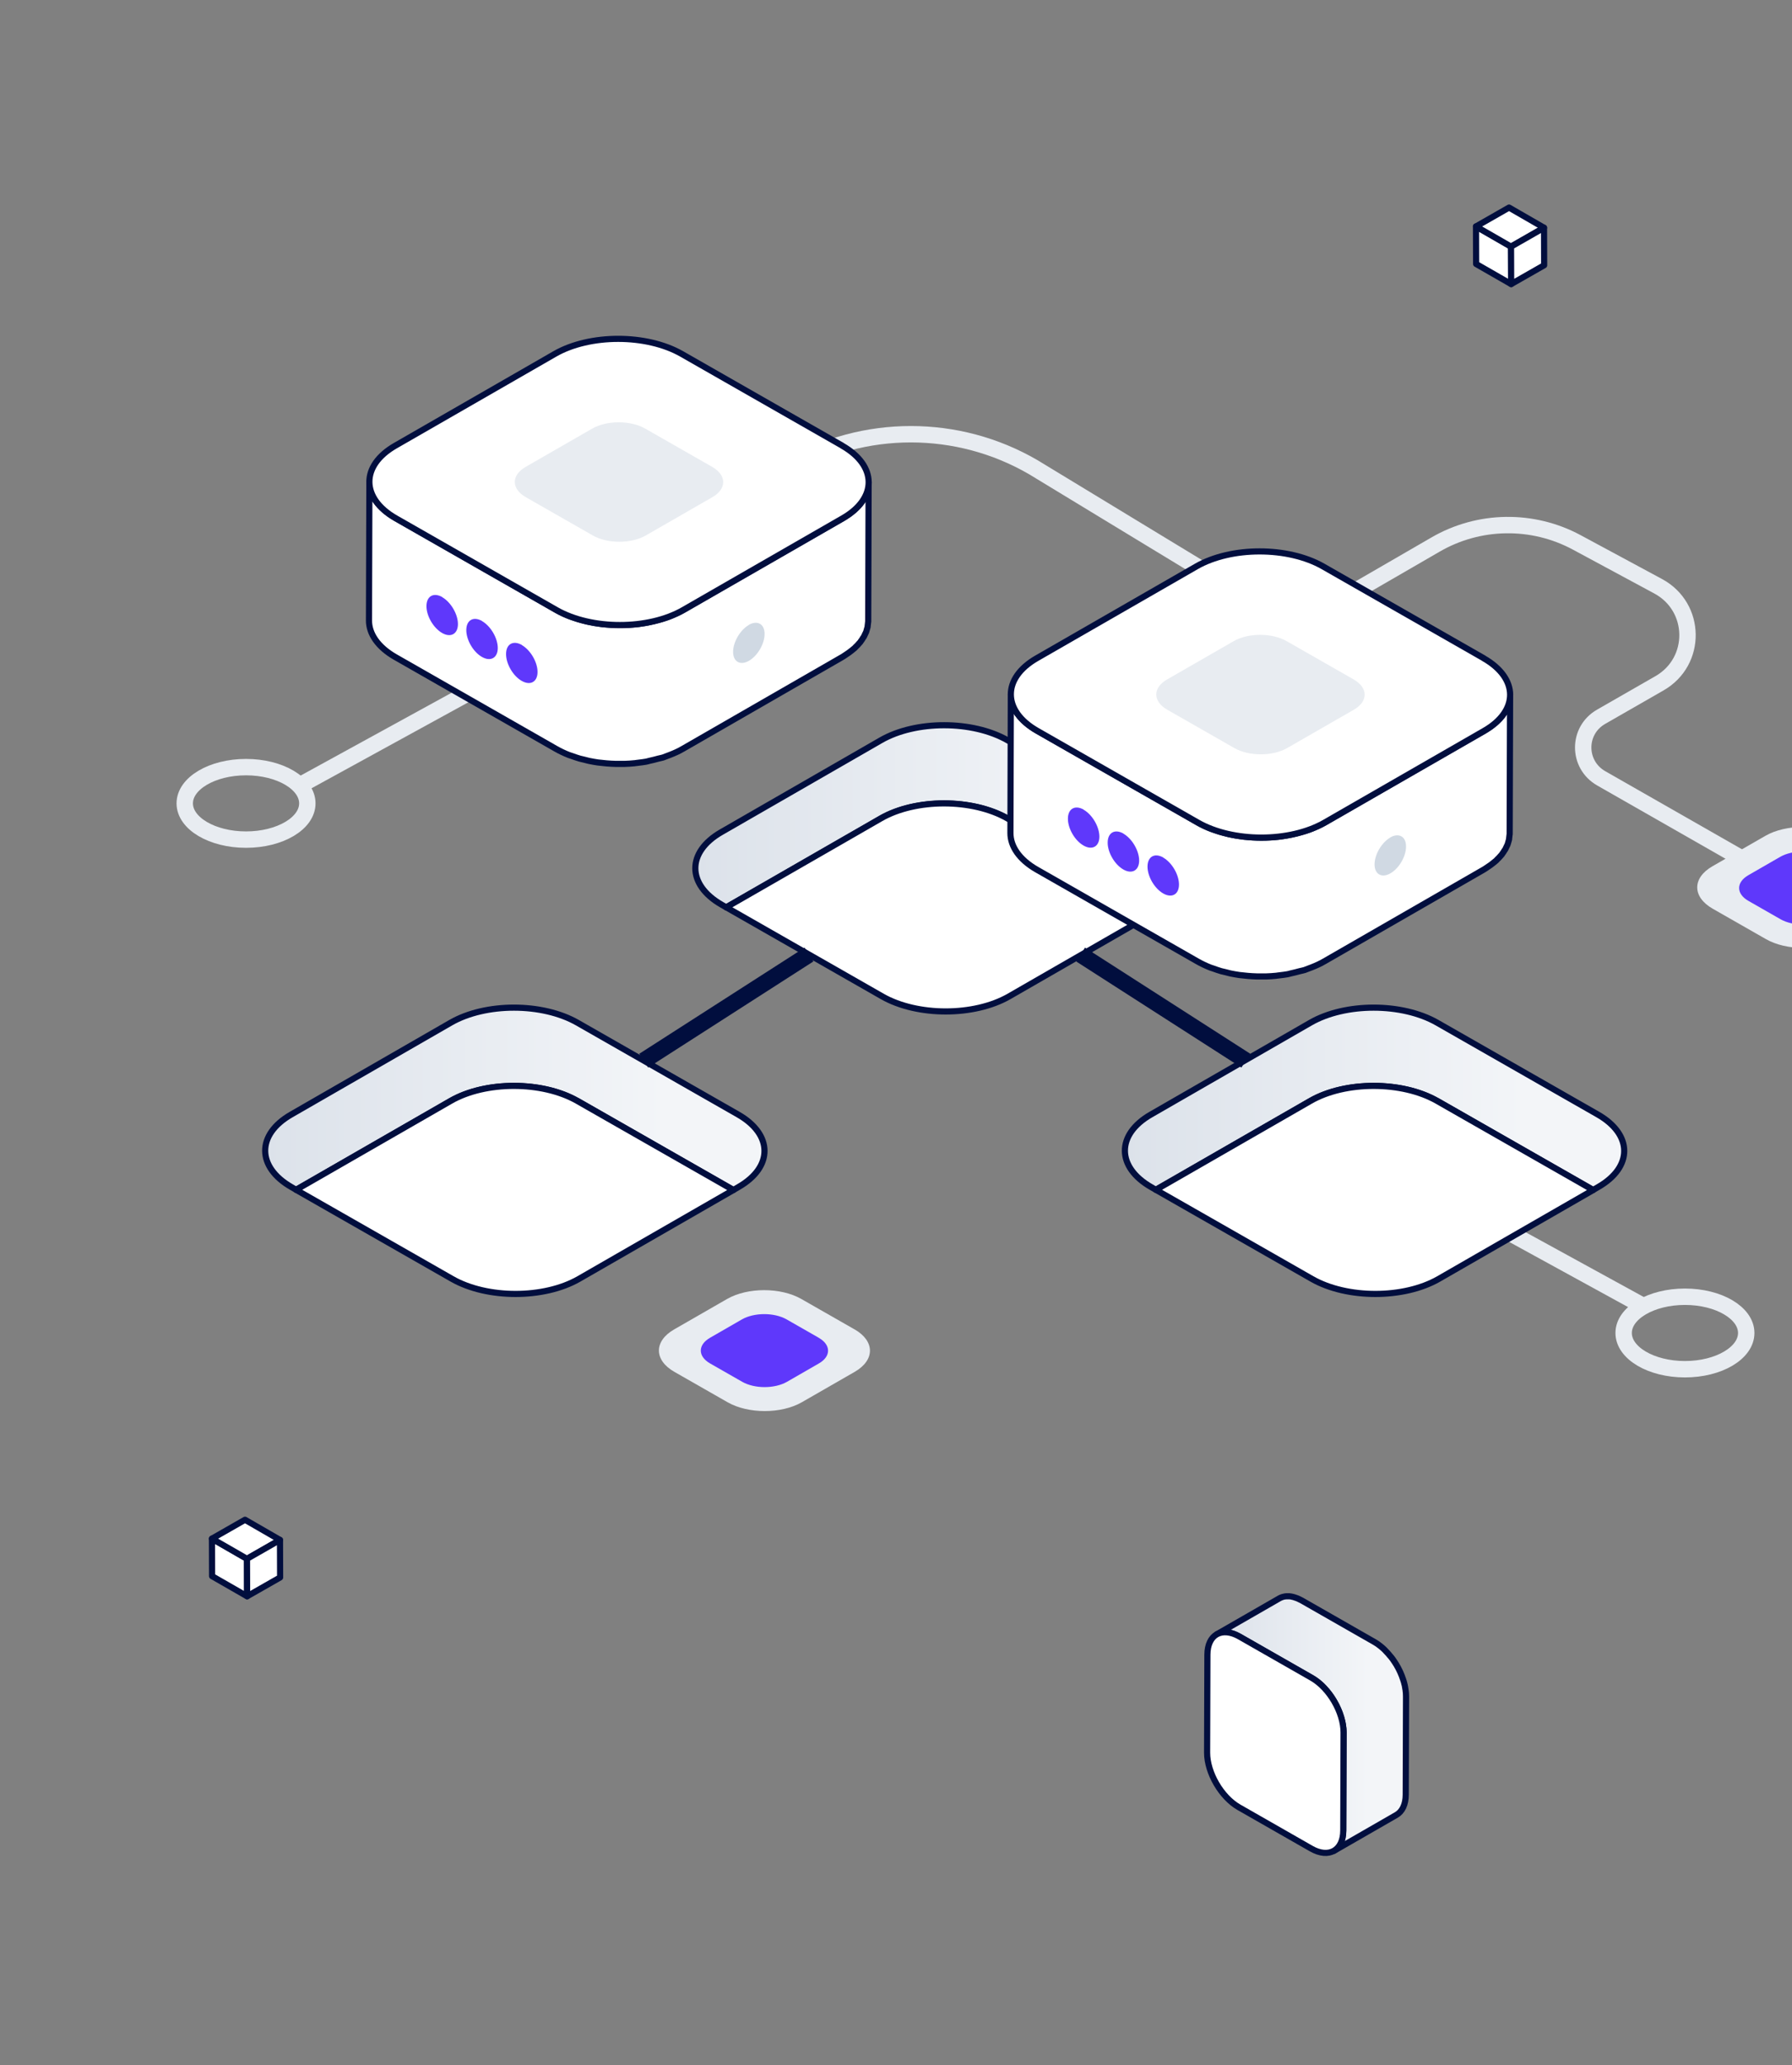
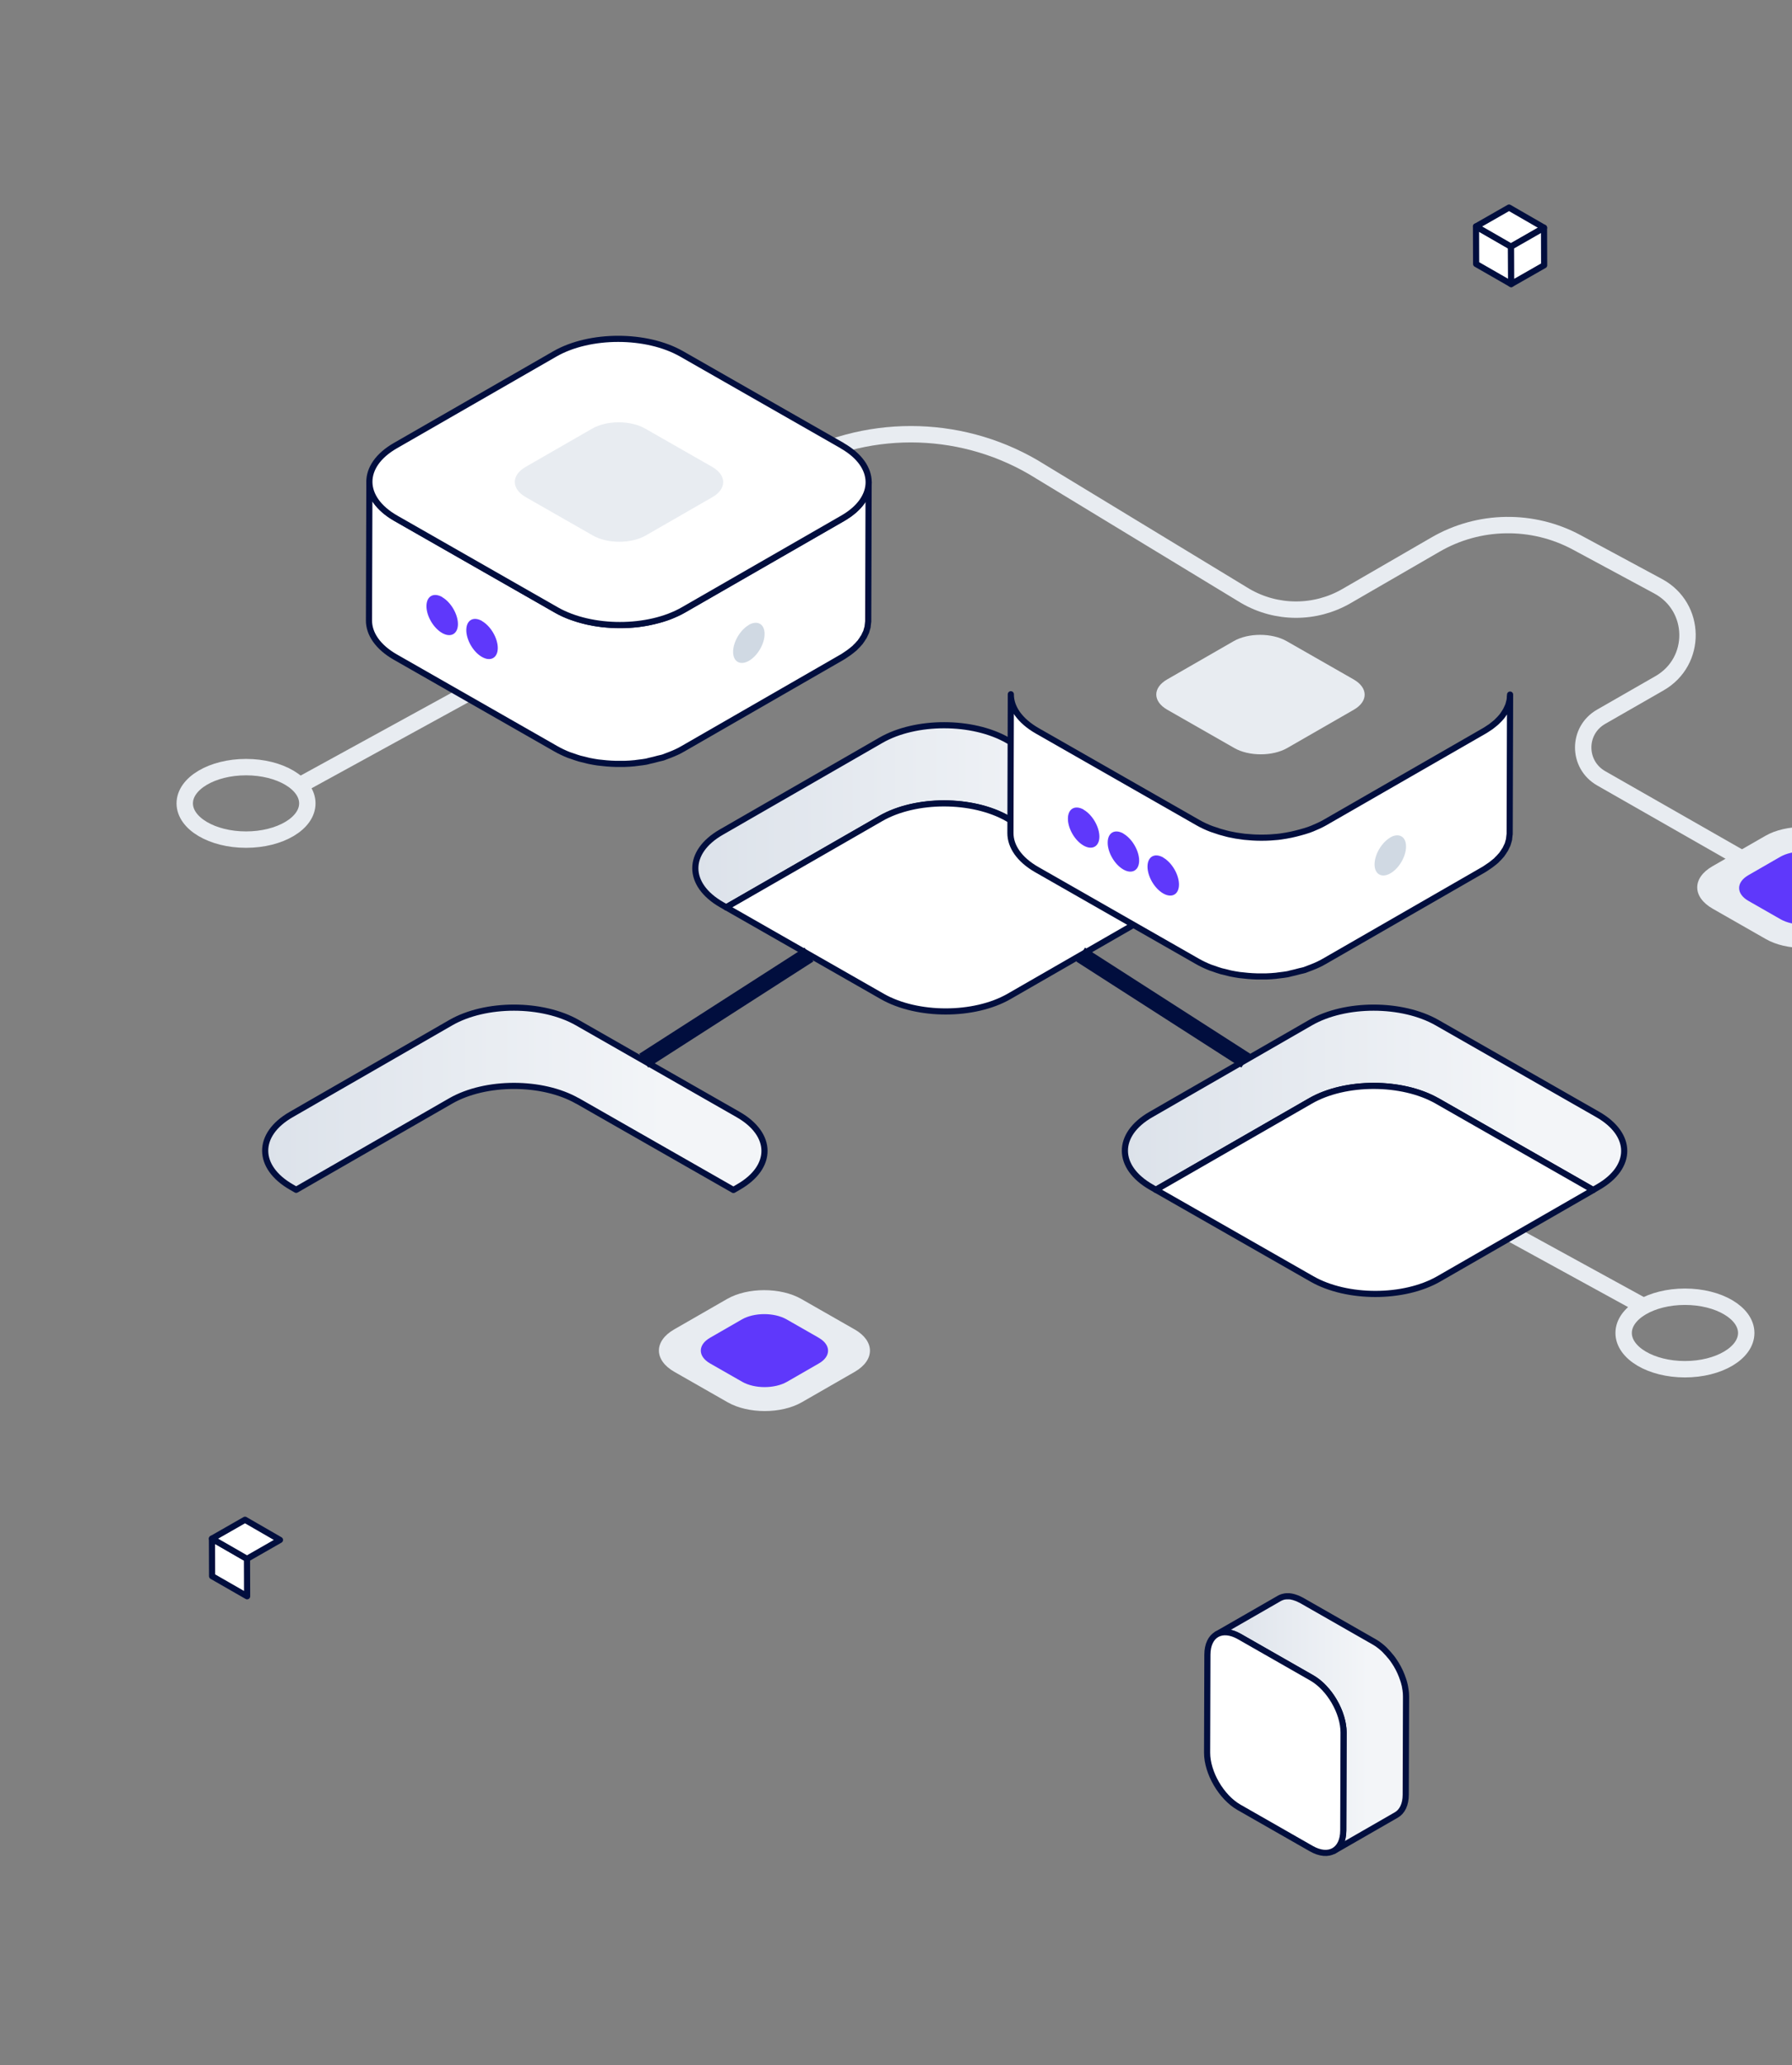
<svg xmlns="http://www.w3.org/2000/svg" width="388" height="447" viewBox="0 0 388 447" fill="none">
  <rect x="0" y="0" width="388" height="447" fill="#808080" stroke="none" />
  <g clip-path="url(#clip0_502_1185)">
    <path d="M268.814 235.03L356.641 283.167" stroke="#E8ECF1" stroke-width="3.55" stroke-miterlimit="10" />
    <path d="M364.819 296.374C372.148 296.374 378.09 292.861 378.09 288.529C378.09 284.196 372.148 280.683 364.819 280.683C357.489 280.683 351.547 284.196 351.547 288.529C351.547 292.861 357.489 296.374 364.819 296.374Z" stroke="#E8ECF1" stroke-width="3.55" stroke-linecap="round" stroke-linejoin="round" />
    <path d="M378.986 186.91L346.686 168.468C341.502 165.504 341.485 158.102 346.686 155.138L359.312 147.896C367.526 143.192 367.364 131.389 359.025 126.898L341.395 117.402C331.836 112.254 320.232 112.414 310.834 117.863L291.536 129.028C284.757 132.951 276.381 132.933 269.62 128.992L223.725 101.125C207.369 91.611 187.066 91.611 170.71 101.125" stroke="#E8ECF1" stroke-width="3.55" stroke-linecap="round" stroke-linejoin="round" />
    <path d="M125.014 238.278L158.803 257.573L159.897 256.934C167.448 252.603 167.394 245.556 159.79 241.225L125.014 221.363C117.428 217.032 105.142 217.014 97.592 221.363L63.05 241.243C55.499 245.574 55.553 252.638 63.139 256.969L64.126 257.537L97.592 238.296C105.142 233.965 117.41 233.965 125.014 238.296V238.278Z" fill="url(#paint0_linear_502_1185)" stroke="#010E3E" stroke-width="1.331" stroke-linecap="round" stroke-linejoin="round" />
-     <path d="M125.336 276.831L158.784 257.59L124.995 238.296C117.408 233.965 105.123 233.947 97.573 238.296L64.106 257.537L97.895 276.831C105.482 281.162 117.785 281.162 125.336 276.831Z" fill="white" stroke="#010E3E" stroke-width="1.331" stroke-linecap="round" stroke-linejoin="round" />
    <path d="M311.158 238.278L344.947 257.573L346.041 256.934C353.591 252.603 353.537 245.556 345.933 241.225L311.158 221.363C303.571 217.032 291.286 217.014 283.735 221.363L249.193 241.243C241.643 245.574 241.696 252.638 249.283 256.969L250.269 257.537L283.735 238.296C291.286 233.965 303.553 233.965 311.158 238.296V238.278Z" fill="url(#paint1_linear_502_1185)" stroke="#010E3E" stroke-width="1.331" stroke-linecap="round" stroke-linejoin="round" />
    <path d="M311.499 276.831L344.947 257.59L311.158 238.296C303.572 233.965 291.286 233.948 283.736 238.296L250.27 257.537L284.059 276.831C291.645 281.162 303.948 281.162 311.499 276.831Z" fill="white" stroke="#010E3E" stroke-width="1.331" stroke-linecap="round" stroke-linejoin="round" />
    <path d="M218.149 177.148L251.938 196.442L253.032 195.803C260.582 191.472 260.529 184.425 252.924 180.095L218.149 160.232C210.562 155.901 198.277 155.884 190.727 160.232L156.184 180.112C148.634 184.443 148.688 191.508 156.274 195.839L157.26 196.407L190.727 177.166C198.277 172.835 210.545 172.835 218.149 177.166V177.148Z" fill="url(#paint2_linear_502_1185)" stroke="#010E3E" stroke-width="1.331" stroke-linecap="round" stroke-linejoin="round" />
    <path d="M218.47 215.683L251.919 196.442L218.13 177.148C210.543 172.817 198.258 172.799 190.707 177.148L157.241 196.389L191.03 215.683C198.617 220.014 210.92 220.014 218.47 215.683Z" fill="white" stroke="#010E3E" stroke-width="1.331" stroke-linecap="round" stroke-linejoin="round" />
    <path d="M129.084 134.814L64.106 170.438" stroke="#E8ECF1" stroke-width="3.55" stroke-miterlimit="10" />
    <path d="M53.272 181.738C60.602 181.738 66.543 178.226 66.543 173.893C66.543 169.56 60.602 166.047 53.272 166.047C45.942 166.047 40 169.56 40 173.893C40 178.226 45.942 181.738 53.272 181.738Z" stroke="#E8ECF1" stroke-width="3.55" stroke-linecap="round" stroke-linejoin="round" />
    <path d="M188.036 104.959C188.018 105.155 188 105.368 187.964 105.563C187.929 105.723 187.875 105.882 187.839 106.06C187.785 106.255 187.749 106.45 187.677 106.628C187.624 106.788 187.552 106.947 187.48 107.089C187.39 107.285 187.301 107.498 187.193 107.693C187.121 107.835 187.032 107.977 186.942 108.119C186.799 108.35 186.655 108.563 186.494 108.793C186.404 108.918 186.296 109.06 186.189 109.184C185.938 109.486 185.669 109.77 185.364 110.054C185.256 110.16 185.167 110.267 185.041 110.373C184.862 110.533 184.646 110.693 184.449 110.852C184.27 110.994 184.09 111.136 183.911 111.278C183.696 111.438 183.445 111.58 183.212 111.74C182.961 111.9 182.745 112.059 182.476 112.201L147.934 132.063C147.091 132.543 146.176 132.951 145.226 133.341C144.975 133.448 144.724 133.537 144.473 133.625C143.881 133.838 143.271 133.998 142.643 134.176C141.998 134.353 141.37 134.513 140.706 134.655C139.935 134.815 139.146 134.957 138.357 135.063C138.16 135.081 137.98 135.116 137.783 135.134C136.707 135.241 135.613 135.312 134.519 135.312C134.34 135.312 134.178 135.312 133.999 135.312C132.923 135.312 131.847 135.241 130.77 135.134C130.609 135.134 130.448 135.099 130.286 135.081C129.228 134.957 128.188 134.779 127.166 134.548C126.986 134.513 126.789 134.46 126.61 134.406C125.677 134.176 124.78 133.909 123.919 133.59C123.758 133.537 123.597 133.483 123.435 133.43C122.395 133.04 121.409 132.578 120.476 132.046L85.701 112.184C83.781 111.083 82.365 109.823 81.396 108.474C80.446 107.125 79.961 105.687 79.979 104.267L79.89 134.318C79.89 137.175 81.791 140.051 85.611 142.234L120.386 162.096C121.265 162.593 122.198 163.037 123.184 163.427C123.238 163.445 123.292 163.463 123.346 163.481C123.507 163.534 123.668 163.587 123.83 163.64C124.386 163.836 124.96 164.049 125.534 164.208C125.856 164.297 126.179 164.368 126.502 164.439C126.681 164.492 126.861 164.528 127.058 164.581C127.219 164.617 127.381 164.67 127.56 164.705C128.188 164.83 128.834 164.954 129.479 165.043C129.712 165.078 129.946 165.096 130.179 165.114C130.34 165.131 130.501 165.149 130.663 165.167C130.896 165.185 131.129 165.22 131.362 165.238C131.99 165.291 132.636 165.327 133.281 165.344C133.479 165.344 133.676 165.344 133.891 165.344C134.07 165.344 134.232 165.344 134.411 165.344C134.698 165.344 134.985 165.344 135.272 165.344C135.99 165.327 136.707 165.273 137.424 165.202C137.514 165.202 137.586 165.185 137.657 165.167C137.855 165.149 138.034 165.114 138.231 165.096C138.787 165.025 139.343 164.972 139.899 164.865C140.132 164.83 140.366 164.741 140.599 164.688C141.262 164.546 141.908 164.386 142.536 164.208C142.876 164.12 143.235 164.066 143.576 163.96C143.845 163.871 144.096 163.765 144.365 163.658C144.616 163.569 144.867 163.481 145.118 163.374C146.069 163.001 146.984 162.593 147.826 162.096L182.369 142.216C182.369 142.216 182.53 142.128 182.602 142.074C182.781 141.968 182.943 141.844 183.104 141.737C183.337 141.595 183.57 141.435 183.786 141.276C183.983 141.134 184.162 140.992 184.342 140.85C184.539 140.69 184.754 140.53 184.933 140.37C184.969 140.335 185.023 140.299 185.059 140.264C185.131 140.193 185.184 140.122 185.256 140.051C185.561 139.767 185.83 139.483 186.081 139.181C186.135 139.11 186.207 139.057 186.261 138.986C186.314 138.915 186.35 138.862 186.386 138.791C186.548 138.578 186.709 138.347 186.834 138.116C186.888 138.027 186.978 137.939 187.032 137.832C187.068 137.779 187.068 137.743 187.104 137.69C187.211 137.495 187.301 137.3 187.39 137.087C187.444 136.962 187.516 136.856 187.552 136.732C187.552 136.696 187.57 136.643 187.588 136.607C187.659 136.412 187.695 136.235 187.749 136.039C187.785 135.915 187.839 135.773 187.857 135.649C187.857 135.613 187.857 135.578 187.857 135.542C187.893 135.347 187.911 135.134 187.929 134.939C187.929 134.815 187.964 134.673 187.982 134.548C187.982 134.495 187.982 134.442 187.982 134.389L188.072 104.338C188.072 104.533 188.036 104.711 188.018 104.906L188.036 104.959Z" fill="white" stroke="#010E3E" stroke-width="1.331" stroke-linecap="round" stroke-linejoin="round" />
    <path d="M182.35 96.475C189.937 100.806 190.008 107.852 182.458 112.183L147.915 132.045C140.365 136.376 128.08 136.376 120.475 132.045L85.7 112.183C78.113 107.852 78.06 100.788 85.61 96.457L120.152 76.595C127.703 72.264 139.97 72.264 147.575 76.595L182.35 96.457V96.475Z" fill="white" stroke="#010E3E" stroke-width="1.331" stroke-linecap="round" stroke-linejoin="round" />
    <path d="M154.193 101.054C157.368 102.865 157.386 105.811 154.229 107.622L139.809 115.911C136.653 117.721 131.524 117.721 128.367 115.911L113.858 107.622C110.683 105.811 110.666 102.865 113.822 101.054L128.242 92.765C131.398 90.955 136.509 90.955 139.684 92.765L154.193 101.054Z" fill="#E8ECF1" />
    <path d="M95.744 129.259C97.627 130.341 99.151 132.95 99.151 135.08C99.151 137.21 97.609 138.098 95.726 137.015C93.843 135.932 92.318 133.323 92.336 131.176C92.354 129.028 93.879 128.176 95.762 129.241L95.744 129.259Z" fill="#5F38FB" />
    <path d="M104.37 134.441C106.253 135.524 107.777 138.133 107.777 140.263C107.777 142.393 106.235 143.281 104.352 142.198C102.469 141.133 100.944 138.506 100.962 136.358C100.98 134.21 102.504 133.358 104.388 134.423L104.37 134.441Z" fill="#5F38FB" />
-     <path d="M112.979 139.625C114.862 140.707 116.387 143.317 116.387 145.447C116.387 147.594 114.844 148.464 112.961 147.381C111.078 146.316 109.554 143.689 109.571 141.542C109.589 139.394 111.114 138.542 112.997 139.607L112.979 139.625Z" fill="#5F38FB" />
    <path d="M162.137 135.276C160.254 136.359 158.729 138.968 158.729 141.098C158.729 143.228 160.272 144.116 162.155 143.033C164.038 141.95 165.563 139.341 165.545 137.193C165.545 135.063 164.002 134.194 162.119 135.259L162.137 135.276Z" fill="#D0D9E3" />
    <path d="M326.922 150.967C326.904 151.162 326.886 151.375 326.85 151.57C326.814 151.73 326.76 151.89 326.725 152.067C326.671 152.262 326.635 152.458 326.563 152.635C326.509 152.795 326.438 152.955 326.366 153.097C326.276 153.292 326.187 153.505 326.079 153.7C326.007 153.842 325.918 153.984 325.828 154.126C325.684 154.357 325.541 154.57 325.379 154.801C325.29 154.925 325.182 155.067 325.075 155.191C324.823 155.493 324.554 155.777 324.25 156.061C324.142 156.167 324.052 156.274 323.927 156.38C323.747 156.54 323.532 156.7 323.335 156.86C323.156 157.002 322.976 157.144 322.797 157.286C322.582 157.445 322.331 157.587 322.097 157.747C321.846 157.907 321.631 158.067 321.362 158.209L286.82 178.071C285.977 178.55 285.062 178.958 284.112 179.349C283.861 179.455 283.609 179.544 283.358 179.633C282.767 179.846 282.157 180.005 281.529 180.183C280.883 180.36 280.256 180.52 279.592 180.662C278.821 180.822 278.032 180.964 277.243 181.07C277.045 181.088 276.866 181.124 276.669 181.141C275.593 181.248 274.499 181.319 273.405 181.319C273.225 181.319 273.064 181.319 272.884 181.319C271.808 181.319 270.732 181.248 269.656 181.141C269.495 181.141 269.333 181.106 269.172 181.088C268.114 180.964 267.074 180.786 266.051 180.556C265.872 180.52 265.675 180.467 265.495 180.414C264.563 180.183 263.666 179.917 262.805 179.597C262.644 179.544 262.482 179.491 262.321 179.437C261.281 179.047 260.294 178.585 259.362 178.053L224.586 158.191C222.667 157.09 221.25 155.83 220.282 154.481C219.331 153.132 218.847 151.694 218.865 150.274L218.775 180.325C218.775 183.183 220.676 186.058 224.497 188.241L259.272 208.103C260.151 208.6 261.083 209.044 262.07 209.435C262.124 209.452 262.177 209.47 262.231 209.488C262.393 209.541 262.554 209.594 262.715 209.648C263.271 209.843 263.845 210.056 264.419 210.216C264.742 210.304 265.065 210.375 265.388 210.446C265.567 210.5 265.746 210.535 265.944 210.588C266.105 210.624 266.267 210.677 266.446 210.713C267.074 210.837 267.719 210.961 268.365 211.05C268.598 211.085 268.831 211.103 269.064 211.121C269.226 211.139 269.387 211.156 269.549 211.174C269.782 211.192 270.015 211.227 270.248 211.245C270.876 211.298 271.521 211.334 272.167 211.352C272.364 211.352 272.562 211.352 272.777 211.352C272.956 211.352 273.118 211.352 273.297 211.352C273.584 211.352 273.871 211.352 274.158 211.352C274.875 211.334 275.593 211.281 276.31 211.21C276.4 211.21 276.471 211.192 276.543 211.174C276.74 211.156 276.92 211.121 277.117 211.103C277.673 211.032 278.229 210.979 278.785 210.872C279.018 210.837 279.251 210.748 279.484 210.695C280.148 210.553 280.794 210.393 281.421 210.216C281.762 210.127 282.121 210.074 282.462 209.967C282.731 209.878 282.982 209.772 283.251 209.665C283.502 209.577 283.753 209.488 284.004 209.381C284.955 209.009 285.869 208.6 286.712 208.103L321.254 188.224C321.254 188.224 321.416 188.135 321.488 188.082C321.667 187.975 321.828 187.851 321.99 187.744C322.223 187.602 322.456 187.443 322.671 187.283C322.869 187.141 323.048 186.999 323.227 186.857C323.425 186.697 323.64 186.537 323.819 186.378C323.855 186.342 323.909 186.307 323.945 186.271C324.016 186.2 324.07 186.129 324.142 186.058C324.447 185.774 324.716 185.49 324.967 185.188C325.021 185.117 325.092 185.064 325.146 184.993C325.2 184.922 325.236 184.869 325.272 184.798C325.433 184.585 325.595 184.354 325.72 184.123C325.774 184.035 325.864 183.946 325.918 183.839C325.953 183.786 325.953 183.751 325.989 183.697C326.097 183.502 326.187 183.307 326.276 183.094C326.33 182.97 326.402 182.863 326.438 182.739C326.438 182.703 326.456 182.65 326.473 182.615C326.545 182.419 326.581 182.242 326.635 182.047C326.671 181.922 326.725 181.78 326.743 181.656C326.743 181.621 326.743 181.585 326.743 181.55C326.778 181.354 326.796 181.141 326.814 180.946C326.814 180.822 326.85 180.68 326.868 180.556C326.868 180.502 326.868 180.449 326.868 180.396L326.958 150.345C326.958 150.541 326.922 150.718 326.904 150.913L326.922 150.967Z" fill="white" stroke="#010E3E" stroke-width="1.331" stroke-linecap="round" stroke-linejoin="round" />
-     <path d="M321.237 142.483C328.823 146.814 328.895 153.86 321.344 158.191L286.802 178.053C279.252 182.384 266.966 182.384 259.362 178.053L224.587 158.191C217 153.86 216.946 146.796 224.497 142.465L259.039 122.603C266.59 118.272 278.857 118.272 286.461 122.603L321.237 142.465V142.483Z" fill="white" stroke="#010E3E" stroke-width="1.331" stroke-linecap="round" stroke-linejoin="round" />
    <path d="M293.081 147.062C296.255 148.872 296.273 151.819 293.117 153.629L278.697 161.918C275.541 163.729 270.411 163.729 267.255 161.918L252.746 153.629C249.571 151.819 249.553 148.872 252.71 147.062L267.129 138.772C270.286 136.962 275.397 136.962 278.572 138.772L293.081 147.062Z" fill="#E8ECF1" />
    <path d="M234.629 175.266C236.513 176.349 238.037 178.958 238.037 181.088C238.037 183.218 236.495 184.105 234.612 183.023C232.728 181.958 231.204 179.331 231.222 177.183C231.24 175.035 232.764 174.183 234.647 175.248L234.629 175.266Z" fill="#5F38FB" />
    <path d="M243.239 180.448C245.122 181.531 246.646 184.14 246.646 186.27C246.646 188.4 245.104 189.288 243.221 188.205C241.338 187.122 239.813 184.513 239.831 182.365C239.849 180.218 241.374 179.366 243.257 180.431L243.239 180.448Z" fill="#5F38FB" />
    <path d="M251.865 185.632C253.748 186.714 255.272 189.324 255.272 191.454C255.272 193.601 253.73 194.471 251.847 193.388C249.964 192.306 248.439 189.696 248.457 187.549C248.475 185.401 250 184.549 251.883 185.614L251.865 185.632Z" fill="#5F38FB" />
    <path d="M301.025 181.283C299.142 182.366 297.617 184.975 297.617 187.105C297.617 189.235 299.16 190.123 301.043 189.04C302.926 187.975 304.45 185.348 304.432 183.2C304.432 181.07 302.89 180.2 301.007 181.265L301.025 181.283Z" fill="#D0D9E3" />
    <path d="M139.38 229.581L175.16 206.612" stroke="#010E3E" stroke-width="3.55" stroke-miterlimit="10" />
    <path d="M269.747 229.581L233.967 206.613" stroke="#010E3E" stroke-width="3.55" stroke-miterlimit="10" />
    <path d="M185.004 287.73C189.452 290.268 189.488 294.386 185.058 296.942L173.598 303.527C169.168 306.065 161.994 306.065 157.546 303.527L146.014 296.942C141.566 294.404 141.548 290.286 145.978 287.748L157.439 281.162C161.868 278.624 169.042 278.624 173.49 281.162L185.022 287.748L185.004 287.73Z" fill="#E8ECF1" />
    <path d="M177.262 289.567C179.952 291.094 179.97 293.596 177.298 295.123L170.393 299.099C167.721 300.625 163.38 300.625 160.708 299.099L153.75 295.123C151.077 293.596 151.059 291.111 153.732 289.567L160.636 285.591C163.309 284.065 167.649 284.065 170.321 285.591L177.28 289.567H177.262Z" fill="#5F38FB" />
    <path d="M409.817 187.478C414.265 190.017 414.3 194.135 409.871 196.691L398.41 203.276C393.98 205.814 386.806 205.814 382.359 203.276L370.827 196.691C366.379 194.152 366.361 190.034 370.791 187.496L382.251 180.911C386.681 178.373 393.855 178.373 398.303 180.911L409.835 187.496L409.817 187.478Z" fill="#E8ECF1" />
    <path d="M402.074 189.442C404.765 190.969 404.783 193.471 402.11 194.998L395.205 198.974C392.533 200.5 388.193 200.5 385.521 198.974L378.562 194.998C375.89 193.471 375.872 190.986 378.544 189.442L385.449 185.466C388.121 183.94 392.461 183.94 395.134 185.466L402.092 189.442H402.074Z" fill="#5F38FB" />
    <path d="M267.575 353.843C267.459 353.791 267.342 353.753 267.238 353.701C267.069 353.637 266.914 353.586 266.745 353.535C266.641 353.509 266.537 353.47 266.433 353.445C266.343 353.419 266.239 353.406 266.148 353.38C266.018 353.355 265.901 353.342 265.785 353.329C265.72 353.329 265.642 353.316 265.577 353.303C265.421 353.303 265.278 353.29 265.136 353.303C265.097 353.303 265.071 353.303 265.032 353.303C264.863 353.303 264.681 353.329 264.526 353.368C264.487 353.368 264.448 353.38 264.409 353.393C264.279 353.419 264.149 353.457 264.033 353.496C263.994 353.509 263.955 353.522 263.916 353.535C263.76 353.599 263.604 353.663 263.462 353.753L276.984 345.982C276.984 345.982 277.01 345.97 277.023 345.957C277.14 345.892 277.257 345.841 277.373 345.79C277.399 345.79 277.425 345.777 277.438 345.764C277.477 345.751 277.516 345.738 277.555 345.726C277.62 345.7 277.672 345.674 277.737 345.661C277.802 345.648 277.867 345.636 277.932 345.61C277.97 345.61 278.009 345.584 278.048 345.584C278.074 345.584 278.087 345.584 278.113 345.571C278.243 345.546 278.386 345.533 278.528 345.52C278.528 345.52 278.541 345.52 278.554 345.52C278.593 345.52 278.619 345.52 278.658 345.52C278.762 345.52 278.879 345.52 278.983 345.52C279.022 345.52 279.061 345.52 279.1 345.52C279.164 345.52 279.242 345.52 279.307 345.546C279.372 345.546 279.437 345.546 279.502 345.559C279.554 345.559 279.619 345.584 279.671 345.597C279.761 345.61 279.852 345.636 279.956 345.661C280.008 345.661 280.06 345.674 280.112 345.7C280.164 345.713 280.216 345.738 280.267 345.751C280.423 345.803 280.592 345.854 280.761 345.918C280.813 345.944 280.877 345.957 280.929 345.982C280.981 346.008 281.046 346.034 281.098 346.059C281.15 346.085 281.202 346.111 281.267 346.137C281.474 346.239 281.682 346.342 281.903 346.458L297.554 355.397C297.774 355.525 297.995 355.667 298.215 355.808C298.28 355.859 298.358 355.911 298.423 355.962C298.566 356.065 298.709 356.167 298.851 356.283C298.929 356.347 299.007 356.412 299.085 356.476C299.215 356.591 299.344 356.694 299.474 356.81C299.552 356.887 299.63 356.951 299.708 357.028C299.76 357.079 299.812 357.118 299.851 357.169C299.902 357.221 299.954 357.272 299.993 357.323C300.149 357.478 300.305 357.645 300.448 357.811C300.499 357.863 300.551 357.914 300.59 357.966C300.629 358.017 300.668 358.056 300.707 358.107C300.798 358.21 300.889 358.325 300.98 358.428C301.032 358.505 301.096 358.569 301.161 358.633C301.213 358.698 301.252 358.762 301.304 358.813C301.369 358.903 301.434 358.98 301.499 359.07C301.538 359.134 301.59 359.186 301.628 359.25C301.706 359.353 301.771 359.455 301.836 359.558C301.875 359.622 301.927 359.687 301.966 359.751C301.979 359.777 302.005 359.802 302.018 359.828C302.135 360.021 302.264 360.213 302.381 360.406C302.381 360.419 302.394 360.432 302.407 360.444C302.433 360.483 302.459 360.522 302.472 360.573C302.55 360.714 302.628 360.843 302.706 360.984C302.745 361.048 302.771 361.112 302.809 361.189C302.848 361.254 302.874 361.331 302.913 361.395C302.939 361.459 302.978 361.51 303.004 361.575C303.082 361.742 303.16 361.909 303.238 362.076C303.238 362.101 303.264 362.127 303.277 362.153C303.277 362.153 303.277 362.166 303.277 362.178C303.367 362.384 303.445 362.589 303.536 362.795C303.549 362.833 303.562 362.872 303.575 362.91C303.601 362.988 303.627 363.065 303.653 363.142C303.692 363.244 303.731 363.347 303.77 363.45C303.796 363.527 303.822 363.617 303.848 363.694C303.874 363.784 303.913 363.887 303.938 363.976C303.951 364.028 303.977 364.092 303.99 364.143C304.016 364.246 304.042 364.349 304.068 364.465C304.094 364.58 304.133 364.696 304.159 364.811C304.159 364.85 304.185 364.888 304.185 364.927C304.198 365.017 304.211 365.094 304.224 365.184C304.263 365.364 304.289 365.556 304.315 365.736C304.315 365.787 304.341 365.839 304.341 365.89C304.354 366.006 304.367 366.121 304.38 366.237C304.38 366.314 304.393 366.404 304.406 366.481C304.419 366.738 304.432 366.995 304.432 367.239L304.367 388.457C304.367 390.614 303.588 392.13 302.342 392.849L288.807 400.633C290.053 399.913 290.818 398.398 290.831 396.24L290.896 375.022C290.896 374.778 290.896 374.521 290.87 374.264C290.87 374.187 290.857 374.097 290.844 374.02C290.831 373.853 290.805 373.699 290.779 373.532C290.753 373.352 290.714 373.173 290.688 372.98C290.662 372.852 290.65 372.736 290.611 372.608C290.585 372.492 290.559 372.376 290.52 372.261C290.481 372.094 290.442 371.94 290.39 371.773C290.364 371.683 290.338 371.58 290.299 371.49C290.247 371.31 290.182 371.13 290.117 370.938C290.091 370.861 290.066 370.784 290.04 370.707C289.949 370.45 289.845 370.206 289.728 369.949C289.728 369.923 289.702 369.897 289.689 369.872C289.585 369.653 289.482 369.422 289.378 369.204C289.339 369.14 289.313 369.063 289.274 368.998C289.17 368.793 289.053 368.587 288.936 368.382C288.911 368.343 288.885 368.305 288.872 368.253C288.729 368.022 288.586 367.778 288.43 367.547C288.391 367.483 288.34 367.419 288.301 367.354C288.184 367.187 288.08 367.02 287.963 366.866C287.898 366.776 287.833 366.687 287.768 366.609C287.665 366.481 287.561 366.353 287.457 366.211C287.366 366.096 287.275 365.993 287.185 365.89C287.094 365.787 287.016 365.698 286.925 365.595C286.769 365.428 286.626 365.261 286.471 365.107C286.367 365.004 286.276 364.914 286.172 364.811C286.094 364.734 286.017 364.67 285.939 364.593C285.809 364.477 285.679 364.362 285.549 364.259C285.471 364.195 285.394 364.131 285.316 364.066C285.173 363.951 285.03 363.848 284.875 363.745C284.81 363.694 284.732 363.643 284.667 363.591C284.446 363.45 284.226 363.309 284.005 363.18L268.354 354.241C268.146 354.112 267.926 354.01 267.718 353.92C267.666 353.894 267.614 353.868 267.55 353.843H267.575Z" fill="url(#paint3_linear_502_1185)" stroke="#010E3E" stroke-width="1.331" stroke-linecap="round" stroke-linejoin="round" />
    <path d="M268.367 354.241C264.552 352.058 261.437 353.804 261.424 358.158L261.359 379.376C261.359 383.718 264.435 389.009 268.25 391.193L283.901 400.132C287.717 402.315 290.831 400.556 290.844 396.214L290.909 374.997C290.909 370.643 287.834 365.364 284.018 363.18L268.367 354.241Z" fill="white" stroke="#010E3E" stroke-width="1.331" stroke-miterlimit="10" />
    <path d="M53.507 345.52L45.92 341.166L45.894 333.045L53.48 337.412L53.507 345.52Z" fill="white" stroke="#010E3E" stroke-width="1.331" stroke-linecap="round" stroke-linejoin="round" />
    <path d="M53.48 337.412L45.894 333.046L53.05 328.958L60.623 333.325L53.48 337.412Z" fill="white" stroke="#010E3E" stroke-width="1.331" stroke-linecap="round" stroke-linejoin="round" />
-     <path d="M60.623 333.325L60.65 341.446L53.507 345.519L53.48 337.412L60.623 333.325Z" fill="white" stroke="#010E3E" stroke-width="1.331" stroke-linecap="round" stroke-linejoin="round" />
    <path d="M327.193 61.491L319.606 57.138L319.579 49.017L327.166 53.383L327.193 61.491Z" fill="white" stroke="#010E3E" stroke-width="1.331" stroke-linecap="round" stroke-linejoin="round" />
    <path d="M327.166 53.383L319.579 49.017L326.735 44.93L334.309 49.296L327.166 53.383Z" fill="white" stroke="#010E3E" stroke-width="1.331" stroke-linecap="round" stroke-linejoin="round" />
    <path d="M334.309 49.296L334.336 57.417L327.193 61.491L327.166 53.383L334.309 49.296Z" fill="white" stroke="#010E3E" stroke-width="1.331" stroke-linecap="round" stroke-linejoin="round" />
  </g>
  <defs>
    <linearGradient id="paint0_linear_502_1185" x1="57.418" y1="237.852" x2="165.511" y2="237.852" gradientUnits="userSpaceOnUse">
      <stop stop-color="#DCE2EA" />
      <stop offset="0.8" stop-color="#F3F5F8" />
    </linearGradient>
    <linearGradient id="paint1_linear_502_1185" x1="243.562" y1="72.459" x2="351.672" y2="72.459" gradientUnits="userSpaceOnUse">
      <stop stop-color="#DCE2EA" />
      <stop offset="0.8" stop-color="#F3F5F8" />
    </linearGradient>
    <linearGradient id="paint2_linear_502_1185" x1="150.553" y1="176.704" x2="258.646" y2="176.704" gradientUnits="userSpaceOnUse">
      <stop stop-color="#DCE2EA" />
      <stop offset="0.8" stop-color="#F3F5F8" />
    </linearGradient>
    <linearGradient id="paint3_linear_502_1185" x1="263.449" y1="373.07" x2="304.445" y2="373.07" gradientUnits="userSpaceOnUse">
      <stop stop-color="#DCE2EA" />
      <stop offset="0.8" stop-color="#F3F5F8" />
    </linearGradient>
    <clipPath id="clip0_502_1185">
      <rect width="388" height="447" fill="white" />
    </clipPath>
  </defs>
</svg>